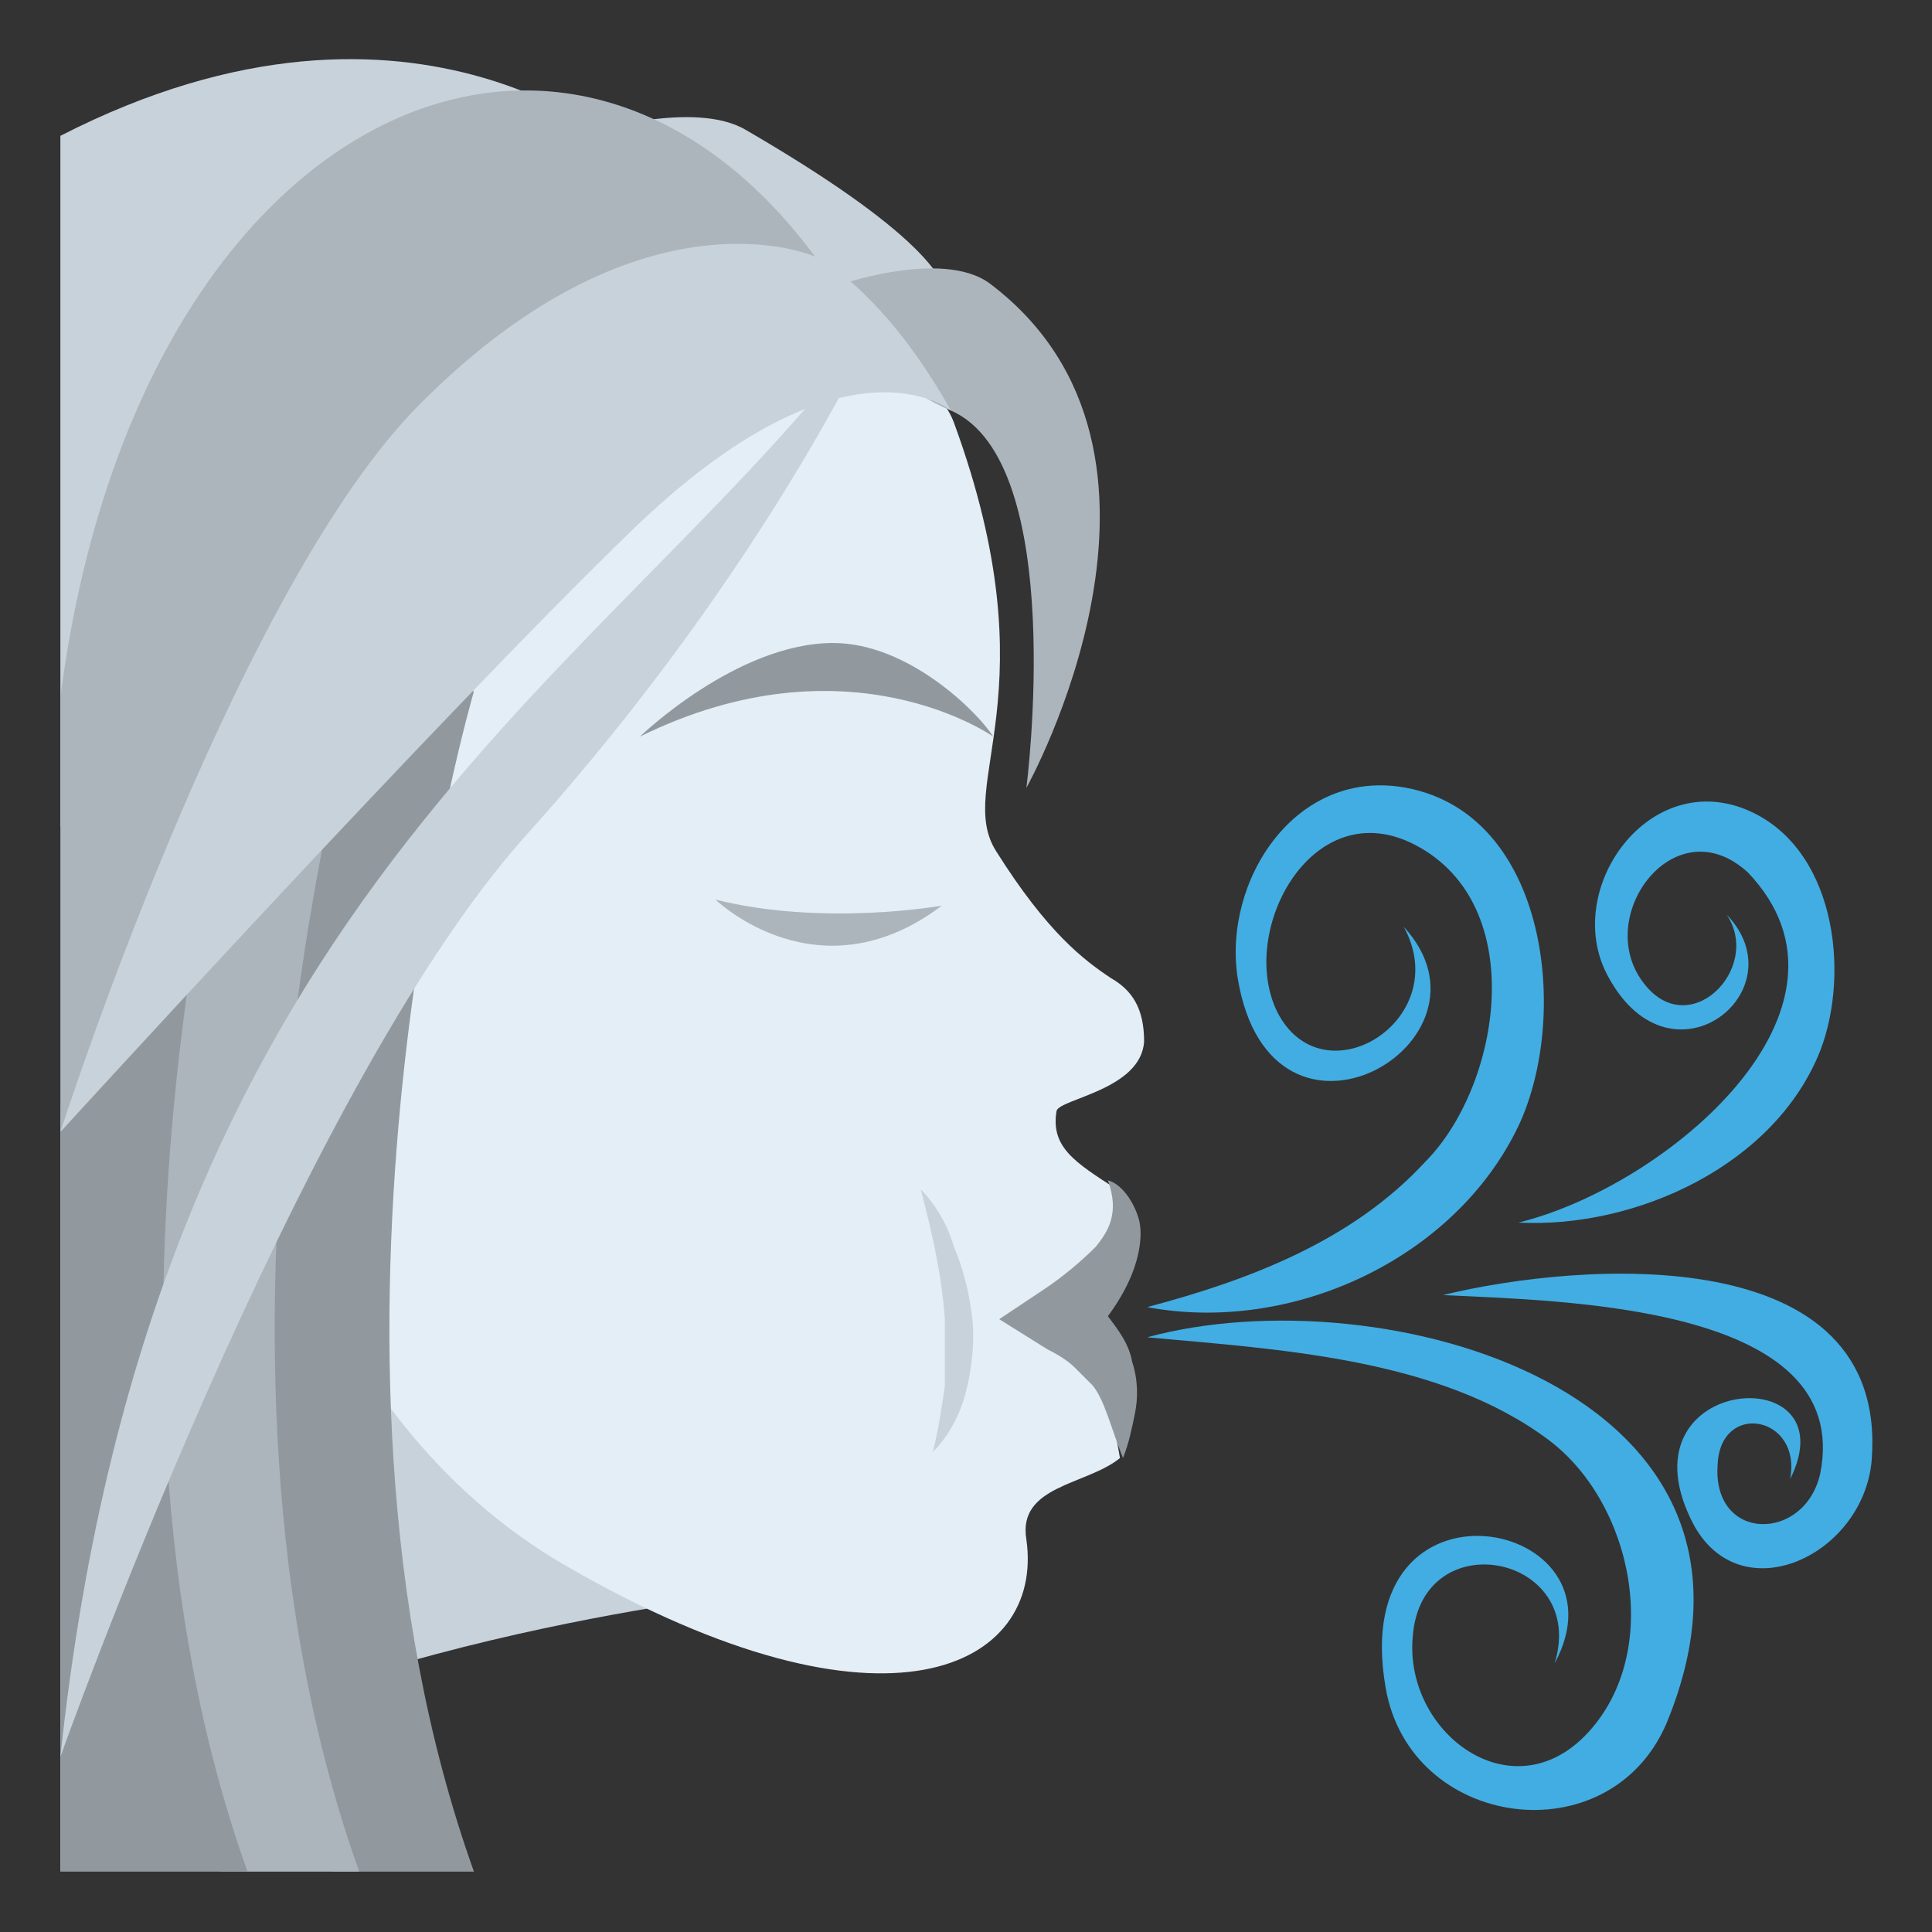
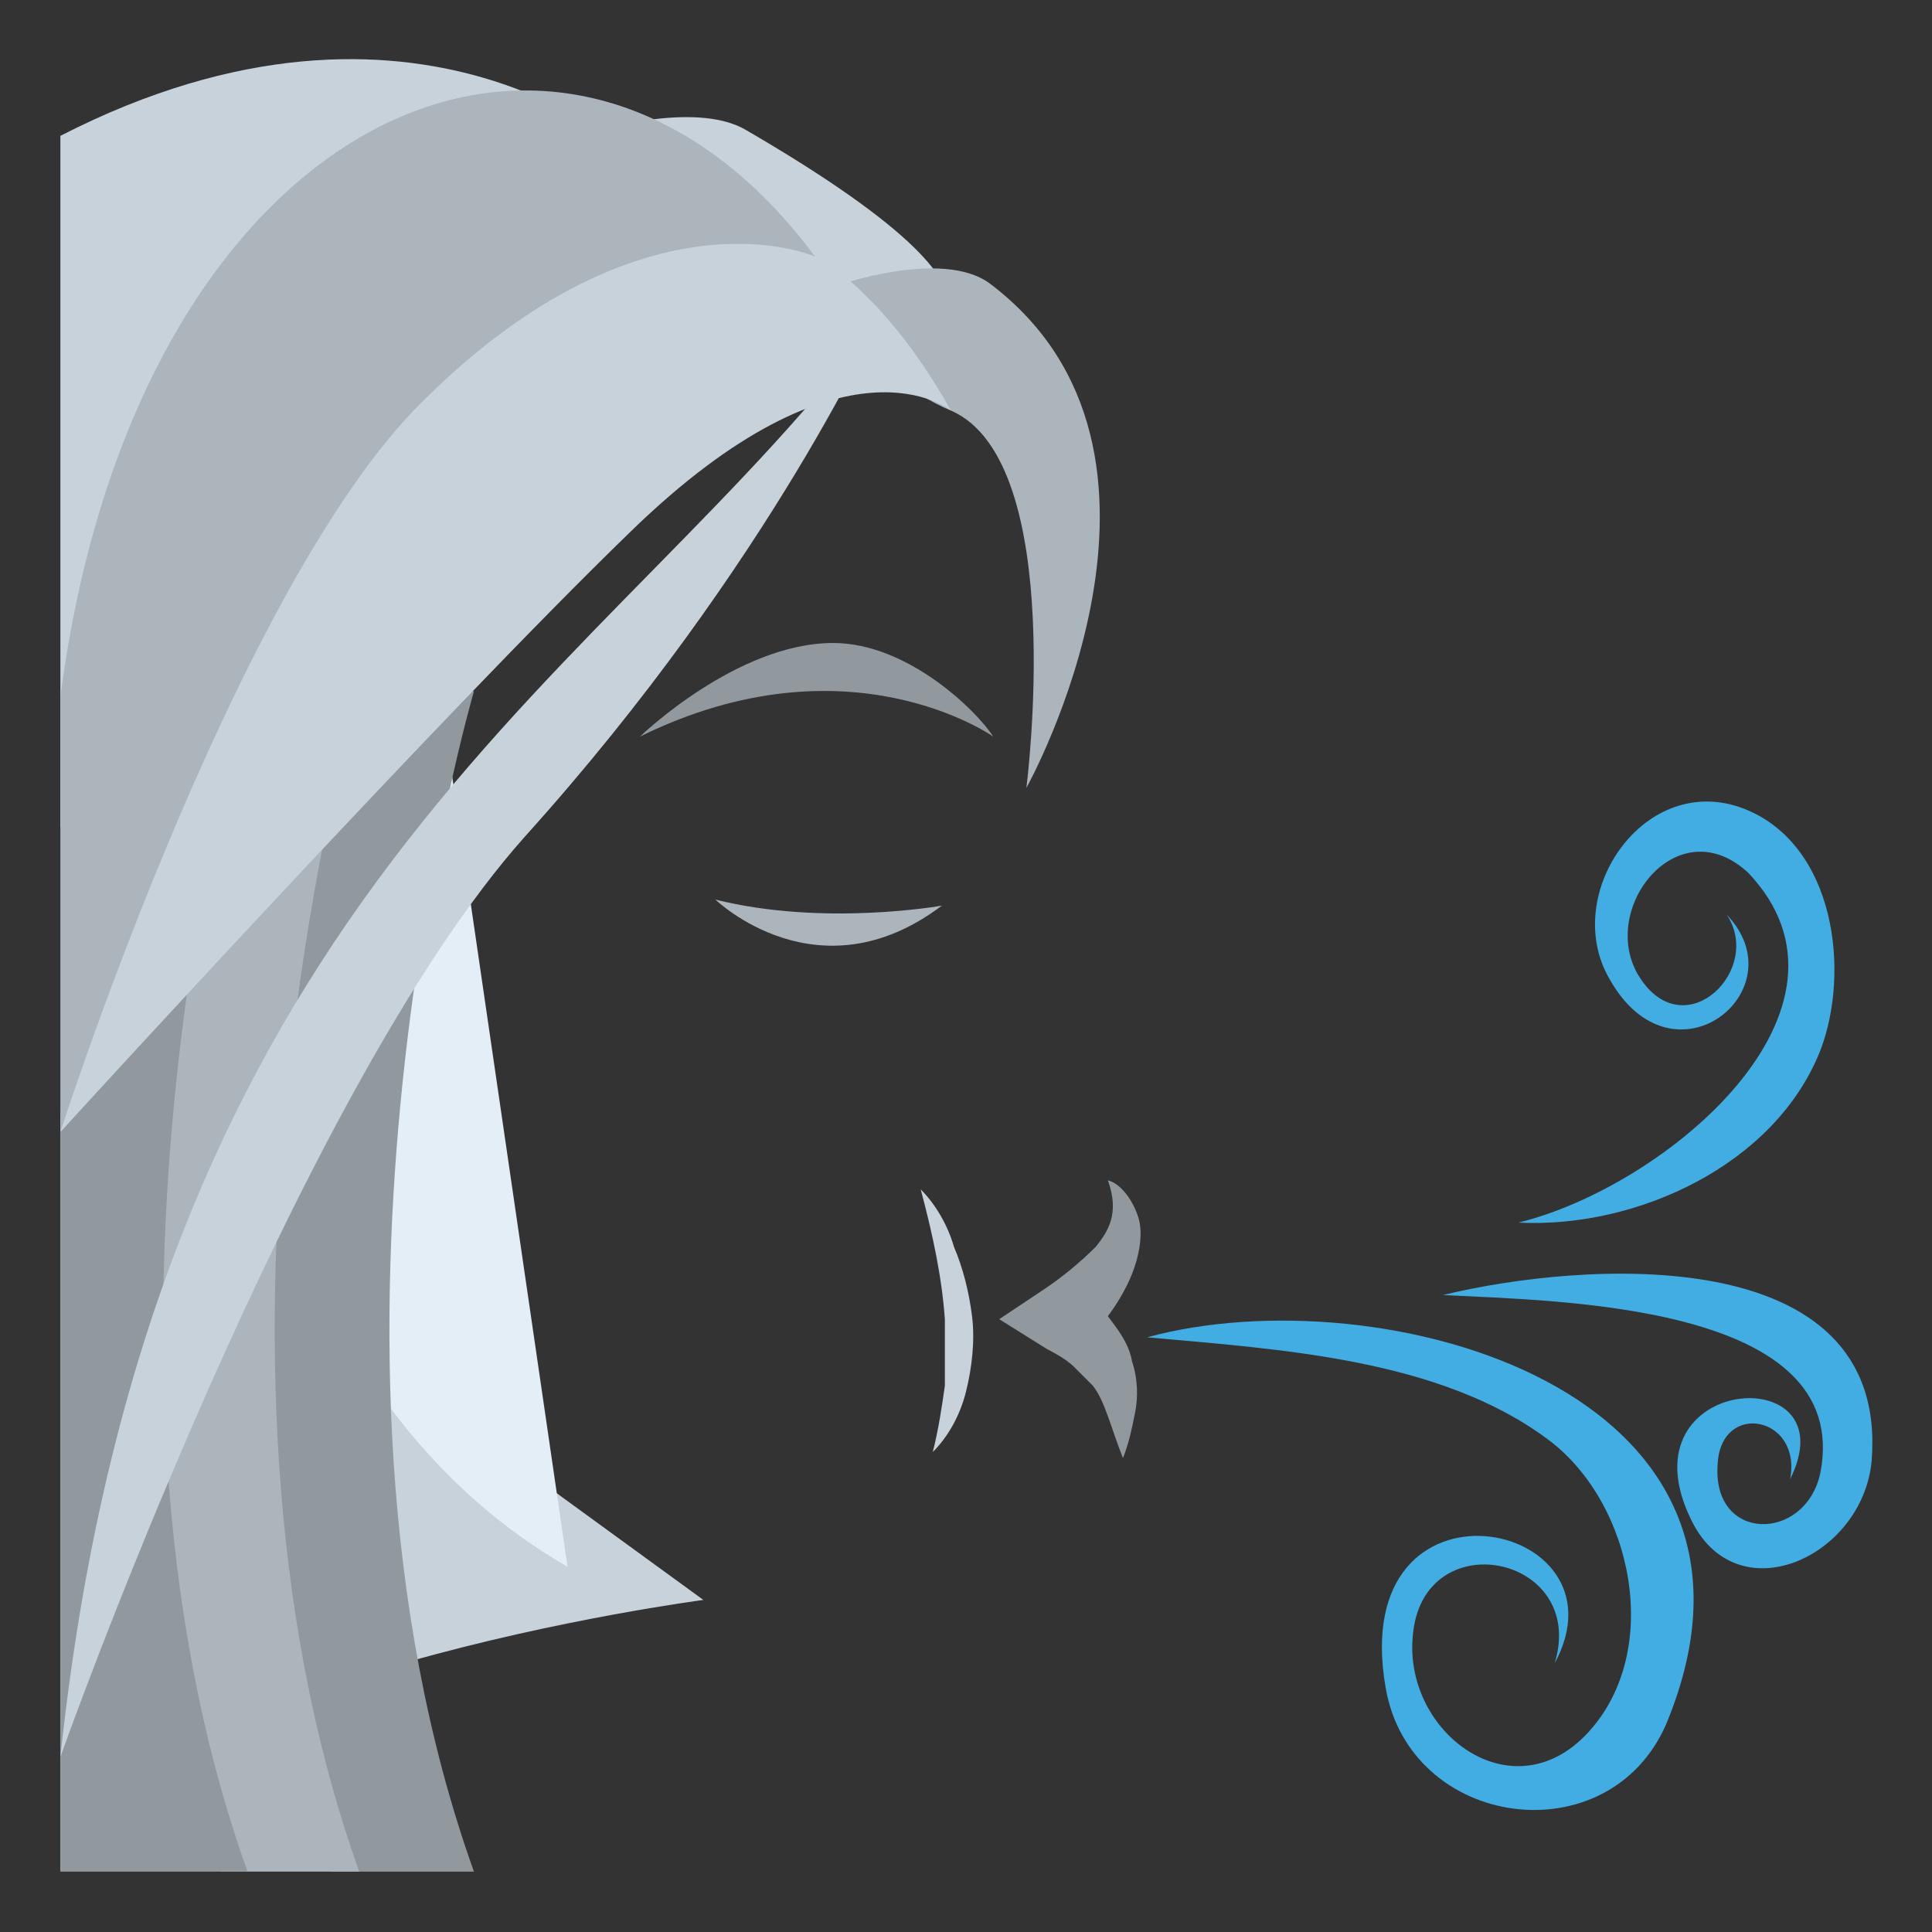
<svg xmlns="http://www.w3.org/2000/svg" viewBox="0 0 64 64" enable-background="new 0 0 64 64">
  <rect x="0" y="0" width="64" height="64" fill="#333333" stroke="none" />
  <path d="M23.3,53L2,37.5V62C4.2,55.5,23.3,53,23.3,53z" fill="#c8d2da" />
-   <path d="m18.8 51.9c-8.9-5.1-10.5-16-10.5-16s-1.4-5.8 5.8-16.2c4-5.7 15.9-10 17.5-5.7 3.3 9 0 12 1.4 14.2 1.7 2.7 2.9 3.6 3.8 4.2.7.4 1.1 1 1.1 2.1-.1 1.6-2.8 1.9-2.9 2.3-.2 1.2.6 1.7 2 2.6 1.3.9-1.1 1.9-.6 4.8.5 3 .7 4.1.7 4.1-1.1.9-3.4.9-3.1 2.7.6 4.2-4.6 7-15.2.9" fill="#e4eef7" />
+   <path d="m18.8 51.9c-8.9-5.1-10.5-16-10.5-16s-1.4-5.8 5.8-16.2" fill="#e4eef7" />
  <path d="m34.6 42.7c.6-.4 1.2-.9 1.7-1.4.4-.5.8-1.1.4-2.2.4.1.8.6 1 1.2.2.6 0 1.4-.2 1.9-.2.5-.5 1-.8 1.4.3.4.7.9.8 1.5.2.6.2 1.2.1 1.7-.1.5-.2 1-.4 1.5-.4-1-.6-1.9-1-2.4-.2-.2-.4-.4-.6-.6-.2-.2-.5-.4-.9-.6l-1.6-1 1.5-1" fill="#91999f" />
  <path d="m31.2 30c-4.1 3.1-7.5-.2-7.5-.2 3.6.9 7.5.2 7.5.2" fill="#adb5bc" />
  <path d="m30.5 39.4c.5.5.9 1.2 1.1 1.9.3.7.5 1.5.6 2.3.1.8 0 1.7-.2 2.5-.2.8-.6 1.5-1.1 2 .2-.8.3-1.5.4-2.2 0-.7 0-1.4 0-2.2-.1-1.4-.4-2.8-.8-4.3" fill="#c8d2da" />
  <g fill="#91999f">
    <path d="m27.6 21.3c-3.2 0-6.4 3.1-6.4 3.1 6.9-3.4 11.7 0 11.7 0-.5-.8-2.8-3.1-5.3-3.1" />
    <path d="m15.7 22.9c0 0-6.3 21.5 0 39.1h-4.7c0 0-6.8-19.5.8-39.7l3.9.6" />
  </g>
  <path d="m11.9 22.8c0 0-6.3 21.6 0 39.2h-4.6c0 0-6.8-19.6.8-39.8l3.8.6" fill="#adb5bc" />
  <path d="M8.2,22.9c0,0-6.3,21.5,0,39.1H2V37.5L8.2,22.9z" fill="#91999f" />
  <path d="m19.5 4.4c0 0 3.5-1.1 5.2-.1 11.2 6.5 5.8 7.5 1.9 5.9-2.9-1.2-7.1-5.8-7.1-5.8" fill="#c8d2da" />
  <path d="m27.6 9.5c0 0 3.6-1.3 5.2-.1 7.4 5.6 1.2 16.7 1.2 16.7s1.4-10.8-2.5-12.5c-2.9-1.2-3.9-4.1-3.9-4.1" fill="#adb5bc" />
  <g fill="#c8d2da">
    <path d="M2,4.5c11.9-6.1,19,0.7,19,0.7L2,27.4V4.5z" />
    <path d="M20.9,17.6c7.1-6.9,10.6-4,10.6-4C21-5.1,2,20.9,2,37.5C2,37.5,14.5,23.8,20.9,17.6z" />
    <path d="m17.4 27.7c8.2-9.1 11.8-17.3 11.8-17.3-8.7 11.9-24.1 18.7-27.2 47.8 0 0 7.8-22 15.4-30.5" />
  </g>
  <path d="M13.7,13.6C21.2,5.9,27,8.5,27,8.5C18.7-2.7,4.5,3.7,2,23.1v14.4C2,37.5,7.6,20,13.7,13.6z" fill="#adb5bc" />
  <g fill="#42ade2">
-     <path d="m38 43.3c4.8.9 10.2-1.6 12.3-6 1.7-3.6 1-10.3-3.7-11.2-3.7-.7-6.1 3.1-5.6 6.3 1.1 6.7 9 2.1 5.5-1.7 1.7 3.1-2.7 5.8-4.2 2.8-1.3-2.7 1.2-7.3 4.6-5.5 3.8 2 2.8 8 .3 10.5-2.4 2.6-5.8 3.9-9.2 4.8" />
    <path d="m57.2 30.3c1.2 1.8-1.3 4.3-2.8 2.2-1.6-2.2 1.1-5.8 3.5-3.6 4.3 4.5-2.7 10.4-7.6 11.6 3.9.2 8.5-1.9 10-5.7 1-2.6.5-6.8-2.5-8-3.3-1.3-6.1 2.8-4.5 5.6 2.1 3.8 6.3.4 3.9-2.1" />
    <path d="m38 44.3c4.4.4 9.7.7 13.3 3.4 2.8 2.1 3.8 7 1.3 9.7-2.5 2.7-6.1 0-5.8-3.2.3-3.8 5.8-2.7 4.7.9 2.6-4.8-6.9-6.7-5.6.8.8 4.7 7.4 5.6 9.3 1.2 4.6-11.1-9.5-14.9-17.2-12.8" />
    <path d="m47.8 42.9c3.9.2 13.6.3 12.5 5.9-.5 2.3-3.6 2.3-3.4-.3.1-2.1 2.8-1.6 2.4.5 2-4-5.6-3.5-3.3 1.3 1.5 3.2 5.7 1.3 6-1.9.6-7.4-9.7-6.6-14.2-5.5" />
  </g>
</svg>